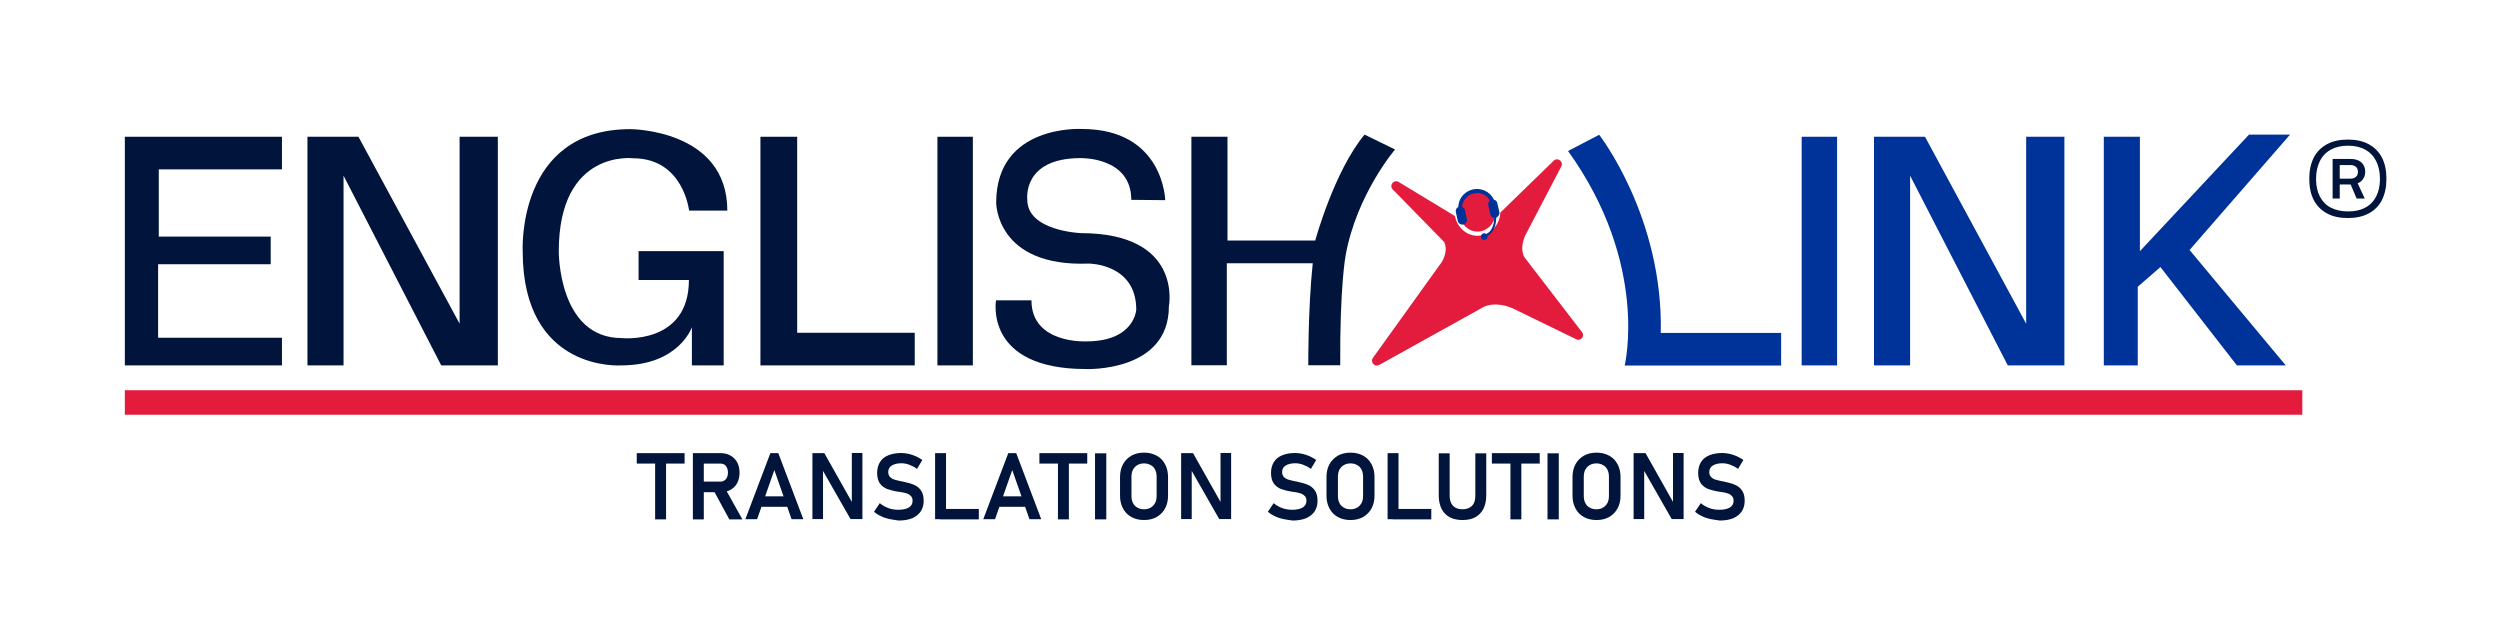
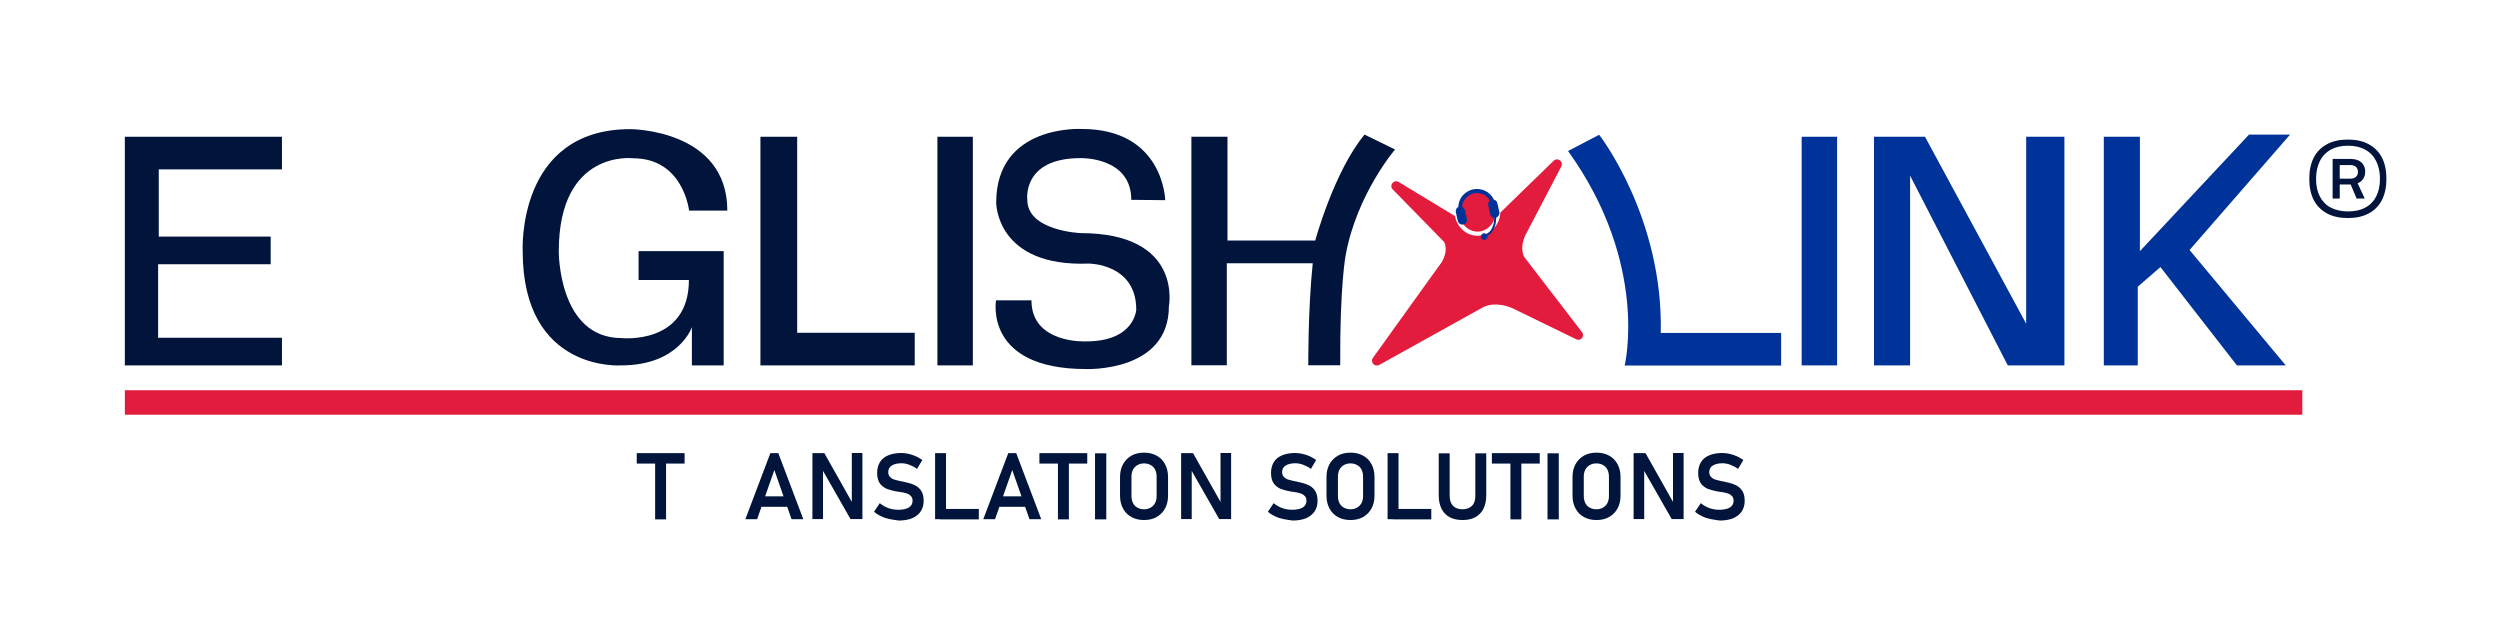
<svg xmlns="http://www.w3.org/2000/svg" id="Capa_1" x="0px" y="0px" viewBox="0 0 151 38" style="enable-background:new 0 0 151 38;" xml:space="preserve">
  <style type="text/css">	.st0{fill:#00143C;}	.st1{fill:#003399;}	.st2{fill:#E31C3D;}</style>
  <polygon class="st0" points="7.54,22.07 7.54,8.26 17.03,8.26 17.03,10.23 9.59,10.23 9.59,14.29 16.35,14.29 16.35,15.96  9.55,15.96 9.55,20.4 17.03,20.4 17.03,22.07 " />
-   <polygon class="st0" points="18.57,8.26 21.65,8.26 27.76,19.55 27.76,8.26 30.07,8.26 30.07,22.07 26.65,22.07 20.75,10.61  20.75,22.07 18.57,22.07 " />
  <polygon class="st1" points="113.19,8.26 116.27,8.26 122.38,19.55 122.38,8.26 124.69,8.26 124.69,22.07 121.27,22.07  115.37,10.61 115.37,22.07 113.19,22.07 " />
  <path class="st0" d="M38.58,15.17h5.13v6.9h-1.92v-2.31c0,0-0.77,2.31-4.28,2.31c0,0-5.94,0.43-5.94-6.9c0,0-0.38-7.37,6.5-7.37 c0,0,5.86,0,5.86,4.92h-2.31c0,0-0.34-3.16-3.38-3.16c0,0-4.49-0.56-4.49,5.62c0,0-0.04,5.24,3.8,5.24c0,0,4.06,0.43,4.06-3.51 h-3.04V15.17z" />
  <polygon class="st0" points="45.93,8.26 48.15,8.26 48.15,20.1 55.25,20.1 55.25,22.07 45.93,22.07 " />
  <rect x="56.62" y="8.26" class="st0" width="2.14" height="13.81" />
  <rect x="108.82" y="8.26" class="st1" width="2.14" height="13.81" />
  <path class="st0" d="M70.38,12.09c0,0-0.09-4.3-5.04-4.3c0,0-5.17-0.3-5.17,4.45c0,0-0.02,3.9,5.6,3.68c0,0,2.86,0,2.86,2.78 c0,0-0.09,1.92-3.02,1.92c0,0-3.31,0.17-3.31-2.48h-2.14c0,0-0.74,4.15,5.43,4.15c0,0,5.01,0.21,5.01-3.78c0,0,0.88-4.43-5.33-4.43 c0,0-3.22-0.13-3.22-2.01c0,0-0.34-2.52,3.22-2.52c0,0,3.06-0.09,3.06,2.52L70.38,12.09z" />
  <path class="st0" d="M71.97,8.26h2.17v6.27h5.3c0,0,1.14-4.19,2.98-6.4l1.84,0.9c0,0-2.31,2.7-2.98,6.37c0,0-0.36,1.84-0.33,6.66 h-1.93c0,0-0.02-3.37,0.27-6.16H74.1v6.16h-2.14V8.26z" />
  <path class="st1" d="M94.71,9.12l1.88-0.98c0,0,3.88,4.98,3.72,11.97h7.27v1.97h-9.45C98.13,22.07,99.63,15.96,94.71,9.12z" />
  <polygon class="st1" points="127.07,8.26 129.25,8.26 129.25,15.17 135.84,8.13 138.32,8.13 132.25,15.1 138.06,22.07 135.11,22.07  130.49,16.13 129.12,17.32 129.12,22.07 127.07,22.07 " />
  <g>
    <path class="st0" d="M38.46,27.37h2.89V28h-2.89V27.37z M39.57,27.7h0.66v3.67h-0.66V27.7z" />
-     <path class="st0" d="M41.85,27.37h0.66v4h-0.66V27.37z M42.12,29.09h1.39c0.09,0,0.17-0.02,0.24-0.07  c0.07-0.04,0.13-0.11,0.16-0.19c0.04-0.08,0.06-0.18,0.06-0.29c0-0.11-0.02-0.2-0.06-0.29c-0.04-0.08-0.09-0.15-0.16-0.19  C43.68,28.02,43.6,28,43.51,28h-1.39v-0.63h1.41c0.23,0,0.43,0.05,0.6,0.15c0.17,0.1,0.3,0.23,0.4,0.41  c0.09,0.18,0.14,0.38,0.14,0.62c0,0.23-0.05,0.44-0.14,0.62c-0.09,0.18-0.23,0.31-0.4,0.41c-0.17,0.1-0.37,0.15-0.6,0.15h-1.41  V29.09z M43.09,29.6l0.69-0.13l1.06,1.9h-0.79L43.09,29.6z" />
    <path class="st0" d="M46.53,27.37h0.48l1.51,3.99h-0.71l-1.04-2.97l-1.04,2.97h-0.71L46.53,27.37z M45.73,29.98h2.12v0.63h-2.12  V29.98z" />
    <path class="st0" d="M49.07,27.37h0.72l1.73,3.07l-0.07,0.07v-3.15h0.64v3.99h-0.72l-1.73-3.03l0.07-0.07v3.1h-0.64V27.37z" />
    <path class="st0" d="M53.72,31.35c-0.18-0.04-0.35-0.09-0.5-0.17c-0.16-0.07-0.3-0.16-0.43-0.27l0.35-0.52  c0.15,0.13,0.33,0.23,0.52,0.3c0.19,0.07,0.4,0.1,0.61,0.1c0.27,0,0.48-0.05,0.63-0.14c0.15-0.1,0.22-0.23,0.22-0.4v0  c0-0.12-0.03-0.22-0.1-0.29c-0.07-0.07-0.15-0.13-0.26-0.16c-0.11-0.03-0.24-0.07-0.41-0.09c-0.01,0-0.01,0-0.02,0  c-0.01,0-0.01,0-0.02,0l-0.05-0.01c-0.27-0.04-0.49-0.1-0.66-0.16c-0.17-0.06-0.32-0.17-0.44-0.32c-0.12-0.16-0.18-0.38-0.18-0.66  v0c0-0.25,0.06-0.47,0.17-0.65c0.11-0.18,0.28-0.32,0.5-0.41c0.22-0.09,0.48-0.14,0.79-0.14c0.14,0,0.29,0.02,0.43,0.05  c0.14,0.03,0.29,0.08,0.43,0.14c0.14,0.06,0.27,0.14,0.41,0.23l-0.32,0.54c-0.15-0.11-0.31-0.19-0.47-0.25  c-0.16-0.06-0.32-0.09-0.47-0.09c-0.25,0-0.45,0.05-0.59,0.14c-0.14,0.09-0.21,0.22-0.21,0.39v0c0,0.13,0.04,0.23,0.11,0.3  c0.07,0.07,0.16,0.13,0.27,0.16s0.26,0.07,0.45,0.11c0.01,0,0.01,0,0.02,0c0.01,0,0.01,0,0.02,0c0.01,0,0.02,0,0.03,0.01  c0.01,0,0.02,0,0.03,0.01c0.25,0.05,0.46,0.11,0.62,0.18c0.17,0.07,0.31,0.18,0.42,0.33c0.11,0.15,0.17,0.36,0.17,0.63v0.01  c0,0.25-0.06,0.46-0.18,0.64c-0.12,0.18-0.29,0.31-0.51,0.41c-0.22,0.09-0.5,0.14-0.81,0.14C54.08,31.41,53.9,31.39,53.72,31.35z" />
    <path class="st0" d="M56.48,27.37h0.66v3.99h-0.66V27.37z M56.79,30.74h2.33v0.63h-2.33V30.74z" />
    <path class="st0" d="M60.9,27.37h0.48l1.51,3.99h-0.71l-1.04-2.97l-1.04,2.97h-0.71L60.9,27.37z M60.1,29.98h2.12v0.63H60.1V29.98z  " />
    <path class="st0" d="M62.78,27.37h2.89V28h-2.89V27.37z M63.9,27.7h0.66v3.67H63.9V27.7z" />
    <path class="st0" d="M66.82,31.37h-0.68v-3.99h0.68V31.37z" />
    <path class="st0" d="M68.34,31.23c-0.22-0.12-0.39-0.29-0.51-0.52c-0.12-0.22-0.18-0.48-0.18-0.77v-1.13  c0-0.29,0.06-0.55,0.18-0.77c0.12-0.22,0.29-0.39,0.51-0.52c0.22-0.12,0.47-0.18,0.76-0.18c0.29,0,0.54,0.06,0.76,0.18  c0.22,0.12,0.39,0.29,0.51,0.52c0.12,0.22,0.18,0.48,0.18,0.77v1.13c0,0.29-0.06,0.55-0.18,0.77c-0.12,0.22-0.29,0.39-0.51,0.52  c-0.22,0.12-0.47,0.18-0.76,0.18C68.81,31.41,68.56,31.35,68.34,31.23z M69.5,30.66c0.12-0.07,0.2-0.16,0.27-0.28  c0.06-0.12,0.09-0.26,0.09-0.42v-1.17c0-0.16-0.03-0.3-0.09-0.42c-0.06-0.12-0.15-0.22-0.27-0.28c-0.12-0.07-0.25-0.1-0.4-0.1  s-0.28,0.03-0.4,0.1c-0.12,0.07-0.2,0.16-0.27,0.28c-0.06,0.12-0.09,0.26-0.09,0.42v1.17c0,0.16,0.03,0.3,0.09,0.42  c0.06,0.12,0.15,0.22,0.27,0.28c0.12,0.07,0.25,0.1,0.4,0.1S69.38,30.73,69.5,30.66z" />
    <path class="st0" d="M71.34,27.37h0.72l1.73,3.07l-0.07,0.07v-3.15h0.64v3.99h-0.72l-1.73-3.03l0.07-0.07v3.1h-0.64V27.37z" />
    <path class="st0" d="M77.51,31.35c-0.18-0.04-0.35-0.09-0.5-0.17c-0.16-0.07-0.3-0.16-0.43-0.27l0.35-0.52  c0.15,0.13,0.33,0.23,0.52,0.3c0.19,0.07,0.4,0.1,0.61,0.1c0.27,0,0.48-0.05,0.63-0.14c0.15-0.1,0.22-0.23,0.22-0.4v0  c0-0.12-0.03-0.22-0.1-0.29c-0.07-0.07-0.15-0.13-0.26-0.16c-0.11-0.03-0.24-0.07-0.41-0.09c-0.01,0-0.01,0-0.02,0  c-0.01,0-0.01,0-0.02,0l-0.05-0.01c-0.27-0.04-0.49-0.1-0.66-0.16c-0.17-0.06-0.32-0.17-0.44-0.32c-0.12-0.16-0.18-0.38-0.18-0.66  v0c0-0.25,0.06-0.47,0.17-0.65c0.11-0.18,0.28-0.32,0.5-0.41c0.22-0.09,0.48-0.14,0.79-0.14c0.14,0,0.29,0.02,0.43,0.05  c0.14,0.03,0.29,0.08,0.43,0.14c0.14,0.06,0.27,0.14,0.41,0.23l-0.32,0.54c-0.15-0.11-0.31-0.19-0.47-0.25  c-0.16-0.06-0.32-0.09-0.47-0.09c-0.25,0-0.45,0.05-0.59,0.14c-0.14,0.09-0.21,0.22-0.21,0.39v0c0,0.13,0.04,0.23,0.11,0.3  c0.07,0.07,0.16,0.13,0.27,0.16c0.11,0.03,0.26,0.07,0.45,0.11c0.01,0,0.01,0,0.02,0c0.01,0,0.01,0,0.02,0c0.01,0,0.02,0,0.03,0.01  c0.01,0,0.02,0,0.03,0.01c0.25,0.05,0.46,0.11,0.62,0.18c0.17,0.07,0.31,0.18,0.42,0.33c0.11,0.15,0.17,0.36,0.17,0.63v0.01  c0,0.25-0.06,0.46-0.18,0.64c-0.12,0.18-0.29,0.31-0.51,0.41c-0.22,0.09-0.5,0.14-0.81,0.14C77.87,31.41,77.69,31.39,77.51,31.35z" />
    <path class="st0" d="M80.81,31.23c-0.22-0.12-0.39-0.29-0.51-0.52c-0.12-0.22-0.18-0.48-0.18-0.77v-1.13  c0-0.29,0.06-0.55,0.18-0.77c0.12-0.22,0.29-0.39,0.51-0.52c0.22-0.12,0.47-0.18,0.76-0.18c0.29,0,0.54,0.06,0.76,0.18  c0.22,0.12,0.39,0.29,0.51,0.52c0.12,0.22,0.18,0.48,0.18,0.77v1.13c0,0.29-0.06,0.55-0.18,0.77c-0.12,0.22-0.29,0.39-0.51,0.52  c-0.22,0.12-0.47,0.18-0.76,0.18C81.28,31.41,81.03,31.35,80.81,31.23z M81.97,30.66c0.12-0.07,0.2-0.16,0.27-0.28  c0.06-0.12,0.09-0.26,0.09-0.42v-1.17c0-0.16-0.03-0.3-0.09-0.42s-0.15-0.22-0.27-0.28c-0.12-0.07-0.25-0.1-0.4-0.1  c-0.15,0-0.28,0.03-0.4,0.1c-0.12,0.07-0.2,0.16-0.27,0.28c-0.06,0.12-0.09,0.26-0.09,0.42v1.17c0,0.16,0.03,0.3,0.09,0.42  c0.06,0.12,0.15,0.22,0.27,0.28c0.12,0.07,0.25,0.1,0.4,0.1C81.72,30.76,81.85,30.73,81.97,30.66z" />
    <path class="st0" d="M83.81,27.37h0.66v3.99h-0.66V27.37z M84.12,30.74h2.33v0.63h-2.33V30.74z" />
    <path class="st0" d="M87.56,31.24c-0.22-0.12-0.38-0.29-0.49-0.51c-0.11-0.22-0.17-0.49-0.17-0.8v-2.55h0.66v2.57  c0,0.26,0.07,0.46,0.2,0.6c0.14,0.14,0.33,0.21,0.57,0.21c0.25,0,0.44-0.07,0.58-0.21c0.14-0.14,0.2-0.34,0.2-0.6v-2.57h0.66v2.55  c0,0.31-0.06,0.58-0.17,0.8c-0.11,0.22-0.28,0.39-0.49,0.51c-0.22,0.12-0.48,0.17-0.78,0.17C88.03,31.41,87.77,31.35,87.56,31.24z" />
    <path class="st0" d="M90.11,27.37h2.89V28h-2.89V27.37z M91.23,27.7h0.66v3.67h-0.66V27.7z" />
    <path class="st0" d="M94.15,31.37h-0.68v-3.99h0.68V31.37z" />
    <path class="st0" d="M95.67,31.23c-0.22-0.12-0.39-0.29-0.51-0.52c-0.12-0.22-0.18-0.48-0.18-0.77v-1.13  c0-0.29,0.06-0.55,0.18-0.77c0.12-0.22,0.29-0.39,0.51-0.52c0.22-0.12,0.47-0.18,0.76-0.18c0.29,0,0.54,0.06,0.76,0.18  c0.22,0.12,0.39,0.29,0.51,0.52c0.12,0.22,0.18,0.48,0.18,0.77v1.13c0,0.29-0.06,0.55-0.18,0.77c-0.12,0.22-0.29,0.39-0.51,0.52  c-0.22,0.12-0.47,0.18-0.76,0.18C96.14,31.41,95.89,31.35,95.67,31.23z M96.82,30.66c0.12-0.07,0.2-0.16,0.27-0.28  c0.06-0.12,0.09-0.26,0.09-0.42v-1.17c0-0.16-0.03-0.3-0.09-0.42s-0.15-0.22-0.27-0.28c-0.12-0.07-0.25-0.1-0.4-0.1  c-0.15,0-0.28,0.03-0.4,0.1c-0.12,0.07-0.2,0.16-0.27,0.28c-0.06,0.12-0.09,0.26-0.09,0.42v1.17c0,0.16,0.03,0.3,0.09,0.42  c0.06,0.12,0.15,0.22,0.27,0.28c0.12,0.07,0.25,0.1,0.4,0.1C96.57,30.76,96.71,30.73,96.82,30.66z" />
    <path class="st0" d="M98.67,27.37h0.72l1.73,3.07l-0.07,0.07v-3.15h0.64v3.99h-0.72l-1.73-3.03l0.07-0.07v3.1h-0.64V27.37z" />
    <path class="st0" d="M103.31,31.35c-0.18-0.04-0.35-0.09-0.5-0.17c-0.16-0.07-0.3-0.16-0.43-0.27l0.35-0.52  c0.15,0.13,0.33,0.23,0.52,0.3c0.19,0.07,0.4,0.1,0.61,0.1c0.27,0,0.48-0.05,0.63-0.14c0.15-0.1,0.22-0.23,0.22-0.4v0  c0-0.12-0.03-0.22-0.1-0.29c-0.07-0.07-0.15-0.13-0.26-0.16s-0.24-0.07-0.41-0.09c-0.01,0-0.01,0-0.02,0s-0.01,0-0.02,0l-0.05-0.01  c-0.27-0.04-0.49-0.1-0.66-0.16c-0.17-0.06-0.32-0.17-0.44-0.32c-0.12-0.16-0.18-0.38-0.18-0.66v0c0-0.25,0.06-0.47,0.17-0.65  c0.11-0.18,0.28-0.32,0.5-0.41c0.22-0.09,0.48-0.14,0.79-0.14c0.14,0,0.29,0.02,0.43,0.05c0.14,0.03,0.29,0.08,0.43,0.14  c0.14,0.06,0.27,0.14,0.41,0.23l-0.32,0.54c-0.15-0.11-0.31-0.19-0.47-0.25c-0.16-0.06-0.32-0.09-0.47-0.09  c-0.25,0-0.45,0.05-0.59,0.14c-0.14,0.09-0.21,0.22-0.21,0.39v0c0,0.13,0.04,0.23,0.11,0.3c0.07,0.07,0.16,0.13,0.27,0.16  s0.26,0.07,0.45,0.11c0.01,0,0.01,0,0.02,0c0.01,0,0.01,0,0.02,0c0.01,0,0.02,0,0.03,0.01c0.01,0,0.02,0,0.03,0.01  c0.25,0.05,0.46,0.11,0.62,0.18c0.17,0.07,0.31,0.18,0.42,0.33c0.11,0.15,0.17,0.36,0.17,0.63v0.01c0,0.25-0.06,0.46-0.18,0.64  c-0.12,0.18-0.29,0.31-0.51,0.41c-0.22,0.09-0.5,0.14-0.81,0.14C103.68,31.41,103.49,31.39,103.31,31.35z" />
  </g>
  <g>
    <path class="st0" d="M140.55,12.89c-0.35-0.19-0.62-0.46-0.8-0.81c-0.18-0.35-0.27-0.78-0.27-1.28s0.09-0.92,0.27-1.28  c0.18-0.35,0.45-0.62,0.8-0.81c0.35-0.19,0.77-0.28,1.26-0.28c0.49,0,0.91,0.09,1.26,0.28c0.35,0.19,0.61,0.45,0.8,0.81  c0.18,0.35,0.27,0.78,0.27,1.28s-0.09,0.92-0.27,1.28c-0.18,0.35-0.45,0.63-0.8,0.81c-0.35,0.19-0.77,0.28-1.26,0.28  C141.32,13.17,140.9,13.08,140.55,12.89z M142.86,12.54c0.29-0.15,0.51-0.38,0.66-0.67c0.15-0.29,0.23-0.65,0.23-1.06  c0-0.42-0.08-0.78-0.23-1.08c-0.15-0.3-0.37-0.53-0.66-0.69c-0.29-0.16-0.64-0.24-1.04-0.24c-0.41,0-0.75,0.08-1.04,0.24  c-0.29,0.16-0.51,0.39-0.66,0.69c-0.15,0.3-0.23,0.66-0.23,1.08c0,0.42,0.08,0.77,0.23,1.06c0.15,0.29,0.37,0.52,0.66,0.67  c0.29,0.15,0.64,0.23,1.04,0.23C142.22,12.77,142.57,12.7,142.86,12.54z M140.89,9.6h0.43v2.39h-0.43V9.6z M141.29,10.79h0.69  c0.13,0,0.24-0.04,0.32-0.11c0.08-0.07,0.12-0.17,0.12-0.3c0-0.13-0.04-0.23-0.12-0.3c-0.08-0.07-0.19-0.11-0.32-0.11h-0.69V9.6  h0.68c0.29,0,0.5,0.07,0.66,0.21c0.15,0.14,0.23,0.33,0.23,0.56c0,0.23-0.08,0.42-0.23,0.56c-0.15,0.14-0.37,0.21-0.65,0.21h-0.68  V10.79z M141.95,11.07l0.34-0.24l0.54,1.16h-0.49L141.95,11.07z" />
  </g>
  <rect x="7.54" y="23.57" class="st2" width="131.52" height="1.48" />
  <path class="st2" d="M95.56,20.07l-3.46-4.5c-0.06-0.08-0.33-0.52,0.02-1.34l0.23-0.44c0-0.01,0.01-0.01,0.01-0.02l0,0l1.95-3.73 c0.13-0.29-0.22-0.55-0.46-0.34l-3.23,3.14c-0.04,0.78-0.64,1.4-1.38,1.4c-0.67,0-1.23-0.51-1.36-1.19l-3.42-2.07 c-0.29-0.15-0.57,0.23-0.34,0.46l3.1,3.17c0.06,0.11,0.25,0.54-0.13,1.21l-0.37,0.51v0l-3.8,5.29c-0.17,0.25,0.1,0.56,0.37,0.43 l6.32-3.51c0.21-0.1,0.81-0.31,1.73,0.07l3.86,1.88C95.47,20.63,95.74,20.32,95.56,20.07z" />
  <ellipse class="st2" cx="89.24" cy="12.75" rx="1.11" ry="1.24" />
  <path class="st1" d="M90.56,12.81l-0.12-0.54c-0.02-0.11-0.11-0.19-0.21-0.21c-0.22-0.49-0.79-0.76-1.34-0.6 c-0.29,0.09-0.53,0.28-0.67,0.53c-0.09,0.16-0.13,0.34-0.14,0.51c-0.11,0.06-0.17,0.18-0.15,0.3l0.12,0.54 c0.03,0.15,0.18,0.25,0.33,0.22l0,0c0.15-0.03,0.25-0.18,0.22-0.33l-0.12-0.54c-0.02-0.09-0.09-0.16-0.17-0.19 c0.01-0.13,0.04-0.26,0.11-0.38c0.12-0.2,0.3-0.35,0.53-0.42c0.42-0.13,0.85,0.06,1.04,0.42c-0.08,0.06-0.12,0.17-0.1,0.28 l0.12,0.54c0.03,0.12,0.12,0.2,0.24,0.22c0,0.24-0.05,0.73-0.46,0.99c-0.04-0.04-0.09-0.06-0.14-0.06c-0.11,0-0.2,0.09-0.2,0.2 c0,0.11,0.09,0.2,0.2,0.2c0.11,0,0.2-0.09,0.2-0.2c0-0.01,0-0.02-0.01-0.03c0.48-0.29,0.53-0.84,0.53-1.11 C90.5,13.09,90.59,12.95,90.56,12.81z" />
</svg>